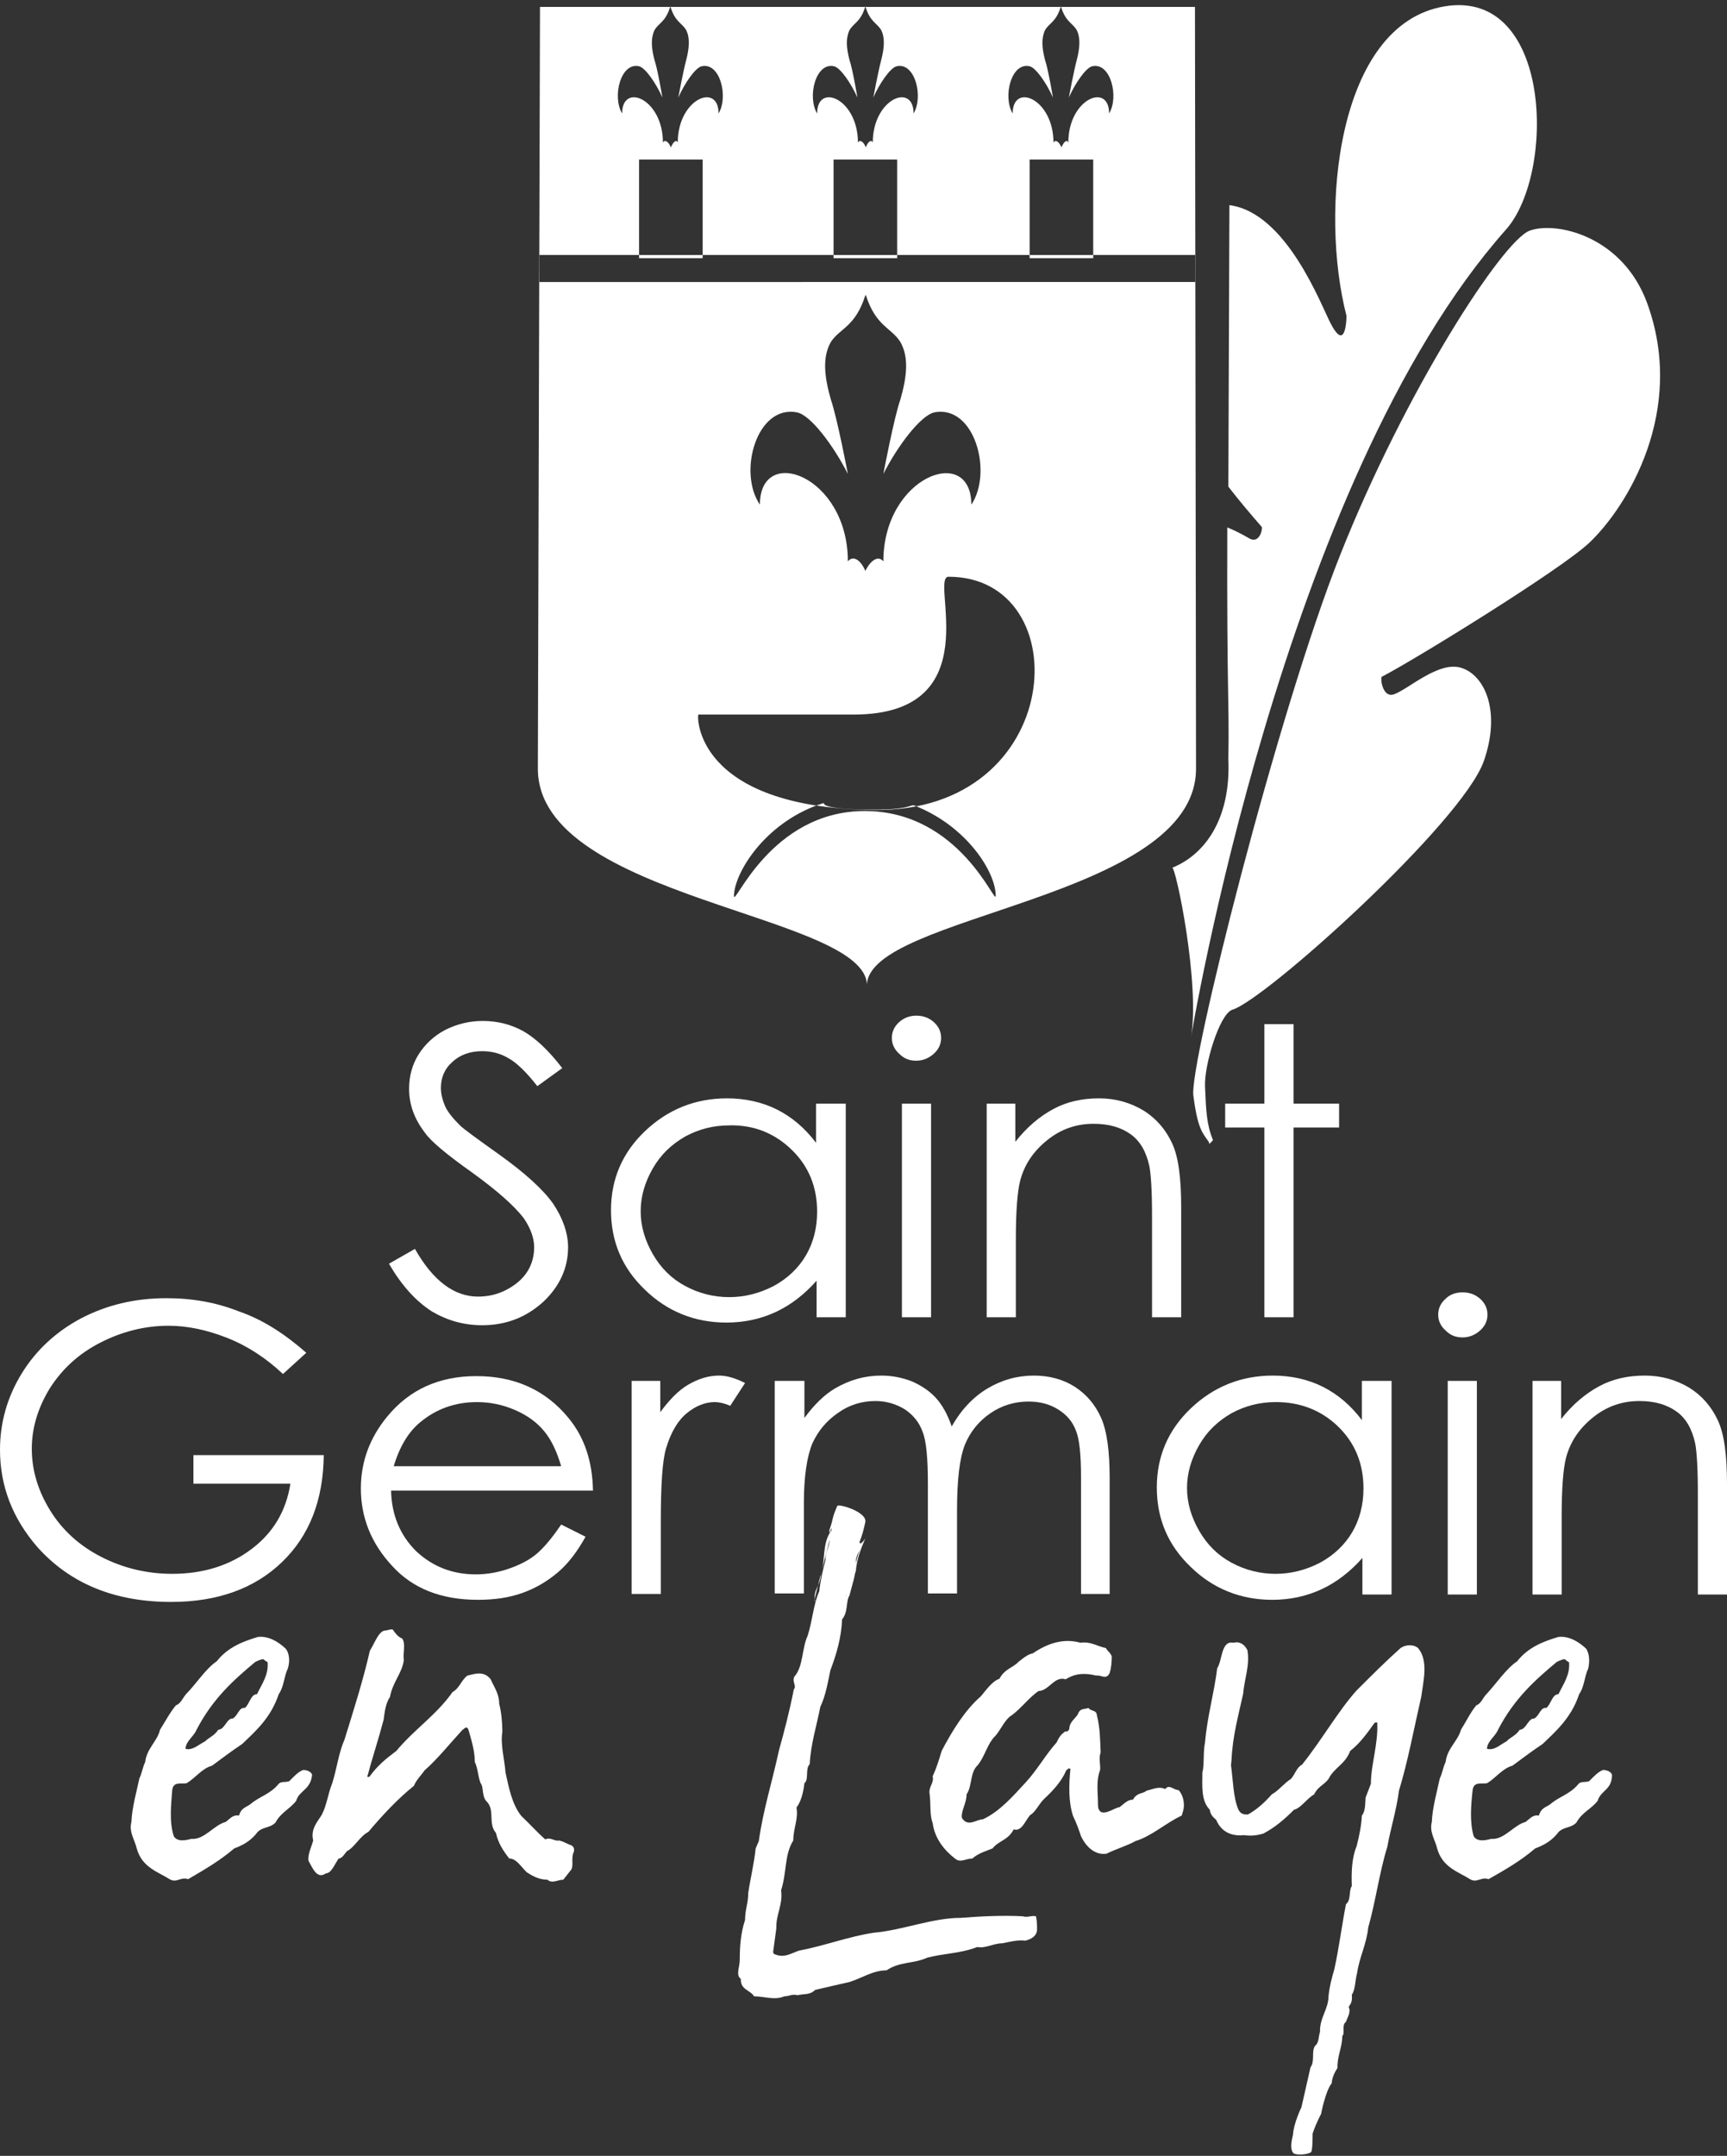
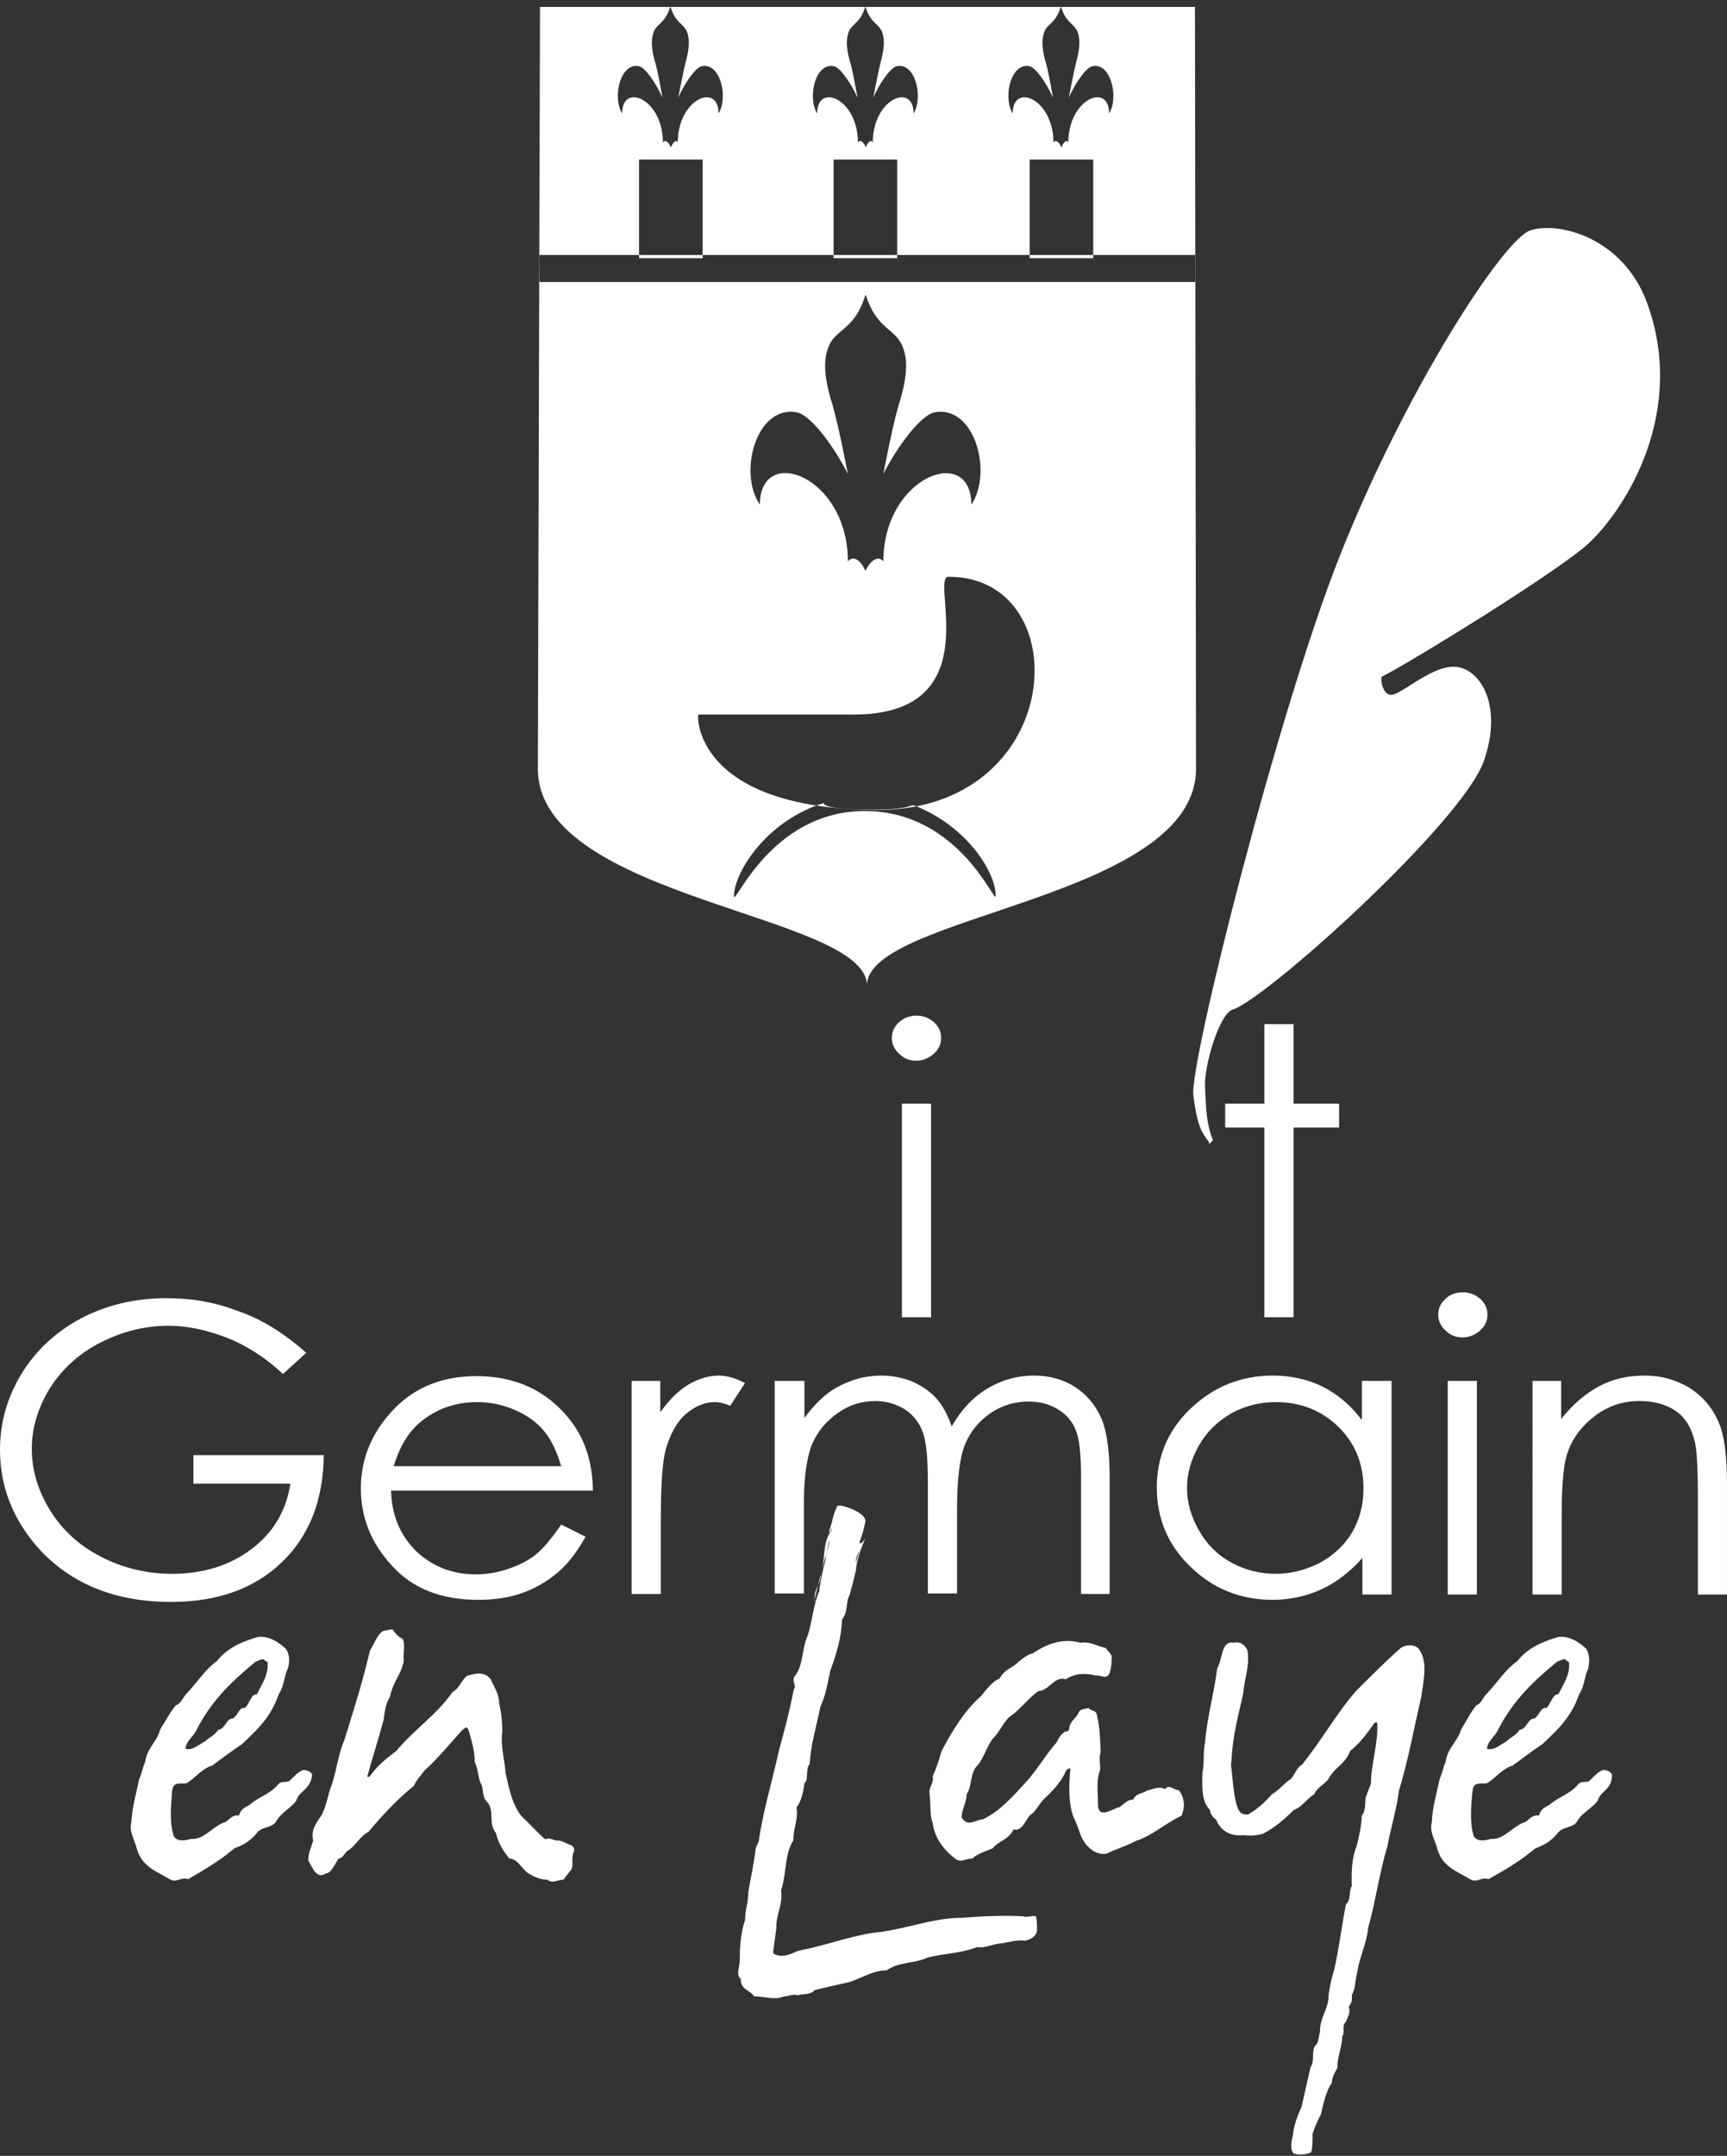
<svg xmlns="http://www.w3.org/2000/svg" version="1.1" id="Calque_1" x="0px" y="0px" width="325.9px" height="406.7px" viewBox="0 0 325.9 406.7" enable-background="new 0 0 325.9 406.7" xml:space="preserve">
  <rect x="0" y="0" width="325.9" height="406.7" fill="#333333" stroke="none" />
-   <path fill="#ffffff" d="M231.8,143.2c0.5,11.5-4.6,18.1-10.6,20.5c0.6-0.5,5.4,22.1,3.5,32.3   c0,0,17.3-105.2,59.5-152.7c9.4-10.6,8.7-45.5-11.6-42.1C252.2,4.6,249,40,254.1,59.6c-0.1,3.4-0.9,5.5-3,1.4   c-1.8-3.4-8.3-20.9-19.1-22.3l-0.2,53.1c2,2.6,4.2,5.2,6.3,7.6c0.2,0.4-0.4,3.2-2.3,2.2c-0.7-0.4-2.2-1.3-4.2-2.1   C231.5,131.7,232,132.2,231.8,143.2z" />
  <path fill="#ffffff" d="M252.9,104.7c12.3-31,30.7-59.4,35.8-61.2c5.1-1.8,17.5,1.1,22.1,13.6c7.5,20.4-3.8,38.6-10.9,45.3   c-5.4,5.1-33,22.1-39.2,25.3c-0.2,1.1,0.5,3.9,2.3,3.3c2.7-0.9,8.5-6.4,12.8-5c4.4,1.4,7.5,8.2,4.2,17.6   c-4.1,11.6-41.4,45.2-47.5,46.9c-2.4,0.9-5.3,10.5-5.1,14.5c0.2,4.7,0.3,7.1,1.5,10.1c-0.9,0.9-0.6,0.8-0.8,0.3   c-1.2-1.7-2.1-2.5-2.9-8.7C224.3,201.2,241.1,134.3,252.9,104.7z" />
  <path fill="#ffffff" d="M55.9,339.7c-1.1,1.5-2.9,2.2-3.9,4.1c-1.1,1.2-2.7,0.7-3.7,2.2c-1.2,1.4-2.5,2.1-4.1,2.7   c-2.8,2.4-5.8,4.1-8.7,5.8c-1.4-0.5-2.2,0.8-3.5,0c-2.2-1.4-5.2-2.2-6.2-5.8c-0.4-1.7-1.5-3.1-1-5c0.1-2.7,1-5.8,1.5-8.2   c0.5-1,0.6-2.1,1.1-3.1c0.3-2.6,2.3-3.9,2.8-6.1c0.9-1.4,1.9-3.3,3-4.6c0.9-0.3,1.3-1.4,1.9-2.1c1.9-1.9,3.7-4.8,5.8-6.2   c2.1-2.7,5.1-3.8,7.8-4.6c2-0.2,3.8,0.9,5.2,2.2c0.8,1,0.8,2.6,0.4,3.8c-0.7,1.4-0.7,3.4-1.7,4.8c-1.5,4.5-4.4,7-6.9,9.4   c-2.1,1.4-3.8,2.7-5.7,4.1c-1.9,0.5-3.2,2.4-4.8,3.3c-1,0.2-2.5-0.4-2.7,1.3c-0.2,2.7-0.6,6,0.3,8.7c0.7,1.2,2.5,0.7,3.3,0.5   c2.5,0.2,4.2-2.6,6.5-3.2c0.9-0.7,1.4-1.4,2.5-1.2c0.4-1.4,1.2-1.5,2.1-2.1c1.7-1.5,3.8-1.9,5.4-3.9c0.5-0.5,1.3-0.2,2-0.5   c0.9-0.9,1.6-1.7,2.6-2.1c0.7,0,1.5,0.3,1.7,0.9C58.6,337.7,56.5,337.7,55.9,339.7z M49.7,313c-0.5,0-1,0.3-1.5,0.5   c-4.1,3.4-8.1,7-11.1,12.8c-0.6,1.4-2,2.1-2.1,3.6c1.3,0.4,2.5-0.8,3.7-1.4c0.8-0.8,1.7-1,2.5-2.2c1.2,0,1.6-2.2,2.7-2.1   c1-0.5,1.2-2.2,2.3-2c0.9-0.7,1.1-2.6,2.3-2.6c0.9-1.9,2.2-3.6,2-6C50.5,313.5,50.1,313.4,49.7,313z" />
  <path fill="#ffffff" d="M107.8,352.7l-1.5,1.9c-1,0-2.1,0.8-3,0c-1.6,0-2.8-0.7-3.9-1.4c-1.2-1.2-2-2.6-3.3-2.6   c-1.1-1.4-2.1-2.9-2.5-4.8c-1.6-1.9-0.1-4.3-1.8-6c-0.9-0.9-0.5-2.7-1.1-3.4c-0.5-1.2-0.5-2.8-1.1-4c0-2.2-0.7-4.3-1.2-6.1   c-0.4-0.9-0.9,0-1.1,0c-2.4,2.6-4.7,5.5-7.2,7.7c-0.6,0.9-1.5,1.7-2,2.9c-3,2.4-5.9,5.5-8.6,8.7c-1.5,0.7-2.6,2.9-4,3.6   c-0.5,0.5-0.9,1.4-1.6,1.4c-0.8,1.2-1.4,2.8-2.4,2.8c-1.7,1.2-2.5-1-3.3-2.4c-0.1-1.4,0.6-2.6,0.9-3.8c-0.5-2.1,0.7-3.4,1.6-4.8   c1-1.9,1.2-4.1,2-6c0.9-2.9,1.2-5.7,2.3-8.2c1.7-5.5,3.5-11.1,4.8-16.8c0.9-1.4,1.6-3.6,2.8-3.8c0.6,0,0.9-0.3,1.5-0.2   c0.5,0.7,1,1.4,1.8,1.7c0.7,1,0.1,2.7,0.3,4.1c-0.3,2.4-2.1,4.1-2.6,6.9c-0.9,1.4-1,2.9-1.2,4.3c-1,3.8-2.2,7.4-3.1,10.8h0.4   c1.5-2.1,3.1-3.4,5.1-4.9c3.4-4.1,7.5-6.7,10.6-11.1c1.4-0.8,1.6-2.2,2.8-3.1c1.3-0.3,3.1-1,4.4,0.7c0.6,1.4,1.6,2.7,1.6,4.6   c0.4,1.5,0.6,3.6,0.6,5.3c-0.4,2.4,0.4,5.1,0.6,7.7c0.6,2.7,1.2,6,3,8.2c1.5,1.4,3,3.1,4.5,4.4c1-0.5,1.7,0.4,2.6,0.2   c0.9,0.2,1.6,0.7,2.3,0.9c0.5,0.3,0.6,0.7,0.5,1.2C107.7,350.5,108.3,351.9,107.8,352.7z" />
  <path fill="#ffffff" d="M193.5,366.1c-1.6-0.2-3.2,0.3-4.4,0.5c-1.6,0-3.1,1-4.7,0.7c-3,1.2-6.3,1.2-9.4,2c-2.6,1.2-5.2,0.7-7.7,2.4   c-2.6,0-4.7,1.5-7,2.2c-2.2,0.5-4.4,1-6.5,1.5c-0.9,1-2.3,0.7-3.3,1c-0.9-0.3-1.6,0.2-2.5,0.2c-1.8,0.8-3.8,0-5.7,0   c-0.7-1.2-2.6-1.2-2.5-3.3c-1-0.7-0.2-2.2-0.2-3.6c0-2.6,0.2-5.1,1-7.5c0-1.9,0.6-3.2,0.6-5.1c0.4-2.7,1.1-5.5,1.4-8.4l0.6-1.4   c0.8-5.8,2.5-11.1,3.8-17.1c1-3.6,2-7.4,2.8-11.5c0.6-0.7-0.4-1.4,0.1-2.4c1.7-1.9,1.4-5.3,2.5-7.7c0.9-2.7,1.1-6,2.2-8.4   c0.2-1.9,0.7-4.1,1.2-6c-0.1-1.4,0.9-2.6,0.7-3.9c0.6-1.2-3.4,12.9-2.7,11.7c-0.4-2.2,1.1-2.9,1.1-5.1c0.9-2.6,0.2-5.8,2-8.2   c0.1-1.4-0.4,1.4-0.4,0c0.9-2.6,0.4-2.1,1.5-4.6c0.2-0.5,5.6,1.1,5.3,3c-0.3,1.4-0.6,2.6-1.1,3.8c0.1,1,1.5-1.3,1.1-0.7   c-0.8,1.9-1.6,3.8-1.8,6.2c-0.6,2-1.9,3.6-2.1,6.2c-0.7,1,3.7-12.7,3.1-11.5c0,1.5-1.1,2.1-1,3.9c0,2.2-0.6,3.6-1.2,6   c-0.7,1-0.2,3.1-1.4,4.5c-0.1,3.4-1.1,6.7-2.2,9.6c-0.5,2.4-0.9,4.8-1.9,6.9c-0.7,3.6-1.8,7-2,10.8c-0.9,0.9-0.1,2.9-1,3.6   c-0.2,1.7-0.6,3.4-1.5,4.6c0.4,2.1-0.6,3.9-0.6,6.2c-1.7,2.7-1.2,6-2.3,9.4c0.4,2.6-1,4.6-0.9,7.2c-0.2,1.4-0.4,2.9-0.6,4.4   c0,0.3,0.2,0.5,0.4,0.5c1.7,0.7,3-0.2,4.4-0.7c4.8-0.9,9.5-2.7,14.2-3.4c5.6-0.5,11-2.8,16.4-2.8c3.8-0.3,7.9-0.5,11.7-0.3   c0.9,0.3,1.6-0.2,2.5,0c0.2,0.9,0.2,1.7,0.2,2.6C195.6,365.4,194.3,365.9,193.5,366.1z" />
  <path fill="#ffffff" d="M223,342.5c-3,1.4-5.7,3.9-8.7,4.8c-1.6,0.9-3.7,1.5-5.5,2.4c-2.1,0.3-3.8-1.2-4.8-3.3   c-0.4-1.2-0.9-2.6-1.5-3.8c-0.9-2.7-0.8-6-0.5-8.9c-0.3-0.2-0.5,0-0.8,0.3c-0.9,2.1-2.5,3.8-4.1,5.3c-1,0.9-1.7,2.6-2.7,3.1   c-0.9,1-1.6,3.2-3.1,2.7c-1.1,2.1-2.8,2.1-4,3.6c-1.2,0.5-2.7,0.9-3.8,1.9c-1.2,0-2.3,0.9-3.3,0c-1.8-1.4-3.8-3.6-4.2-6.7   c-0.6-1.5-0.3-3.6-0.6-5.7c-0.1-1.2,0.9-1.9,0.6-3.1c0.7-1.5,1.2-3.1,1.7-4.8c2-3.8,4.4-7.7,7.4-10.3c1-1.2,2.2-2.9,3.5-3.3   c1-1.9,2.6-2.1,3.6-3.2c0.9-0.7,1.7-1.4,2.7-1.6c2.8-1.9,5.8-2.9,9-2c1.9-0.3,3.2,0.7,4.8,1c0.2,0.5,0.9,0.9,1.1,1.6   c0,1-0.1,2.2-0.4,3.1c-0.6,1.4-1.7,0.3-2.5,0.5c-2.1-0.5-3.9-0.5-5.8,0.7c-2.1-0.7-3.2,2.2-5.1,2.2c-1.8,1.2-3.3,3.3-5.1,4.6   c-1.2,0.7-2,2.6-3,3.8c-1.6,1.5-2,3.9-3.4,5.6c-1.5,1.4-1,3.9-2.1,5.5c0,1.7-1,2.9-0.9,4.4c1.1,1.9,2.8,0.3,4,0.3   c3.2-1.5,5.7-4.4,8.1-7c2.2-2.4,3.8-5.3,5.8-7.5c0.3-0.7,0.7-1.4,1.4-1.9c0.2-0.4,0.7,0.2,1-0.7c0-1.2,1.1-1.9,1.6-2.7   c0.4-1.2,1.2-0.9,2-1.2c0.5,0.7,1.5,0.3,1.6,1.4c0.6,2.4,0.6,4.6,0.7,7c-0.4,1,0,2.4-0.1,3.3c-0.8,2.1-0.4,4.3-0.4,6.5   c0,0.7,0.1,1,0.5,1.4c1.1,0.5,2.5-0.7,3.6-0.9c0.9-0.7,1.5-1.4,2.5-1.4c0.8-1.4,1.7-1,2.6-1.7c1-0.2,2.2-0.9,3.5-0.3   c0.7-1,1.6,0.2,2.5,0.2c0.9,0.9,1.2,2.6,0.9,3.8L223,342.5z" />
  <path fill="#ffffff" d="M264,337.8c-0.5,3.8-1.6,7.2-2.2,10.6c-1.5,4.8-2.2,10.3-3.6,15.2c-0.3,3.1-1.7,5.7-2.1,8.6   c-0.4,1.4-0.3,3.1-1,4.1c0.1,1.2-0.1,1.6-0.6,2.3c0.5,1-0.3,2.1-0.5,2.8c-0.9,0.7-0.1,2.1-0.7,2.7c0,2.1-1,3.9-0.9,6   c-0.5,0.8-1,1.7-1.1,2.9c-1.2,1.5-2,5.8-2,5.8s-0.9,1.6-1.6,3.7c0,0.8,0,3.2-0.3,3.5c-0.7,0.5-2.8,0.6-3.3,0.2   c-0.7-0.7-0.4-2.3-0.1-3.5c0.1-2.1,1.6-5.2,1.6-5.2s1.1-4.8,1.7-7.5c0.9-1.2,0.1-3.1,0.9-4.1c0.7-0.5,0.6-1.7,0.9-2.6   c-0.1-2.6,1.6-4.3,1.6-6.7c0.2-1.9,0.6-3.4,1.1-5.1c0.9-4.1,1.4-8.2,2.2-12.3c1-0.7,0.5-2.6,1.1-3.4c-0.1-2.7,0-5.3,0.9-7.5   c0.5-1.9,0.9-3.9,1-5.8c0.7-0.9,0.6-2.2,0.7-3.4l1-2.6c0-3.6,1.4-7.5,1.2-11.5c-0.1-0.2-0.4,0-0.5,0c-1.5,2.1-2.8,3.9-4.6,5.3   c-1,2.6-3,3.1-4.1,5.3c-0.9,1.2-2,1.4-2.7,2.9c-1.3,0.7-2.5,2.6-3.8,2.9c-1.9,1.9-3.7,3.4-5.8,4.5c-1,0.3-2.2,0.5-3.6,0.3   c-2,0.2-4.2-0.3-5.3-2.9c-0.6-0.5-1.1-1-1.2-1.9c-1.7-1.7-1.4-4.6-1.4-7c0.4-1.5,0.1-3.8,0.5-5.7c0.4-4.8,1.7-9.2,2.3-14   c1-1.5,0.7-5.3,3.1-4.8c1-0.3,2,0.2,2.6,1.4c0.5,2.9-0.6,5.5-0.8,8.2c-0.9,4.1-2,8-2.2,12.5l-0.1,1c0.4,2.9,0.4,6,1.4,8.4   c0.5,0.9,1.1,0.9,1.8,0.9c1.6-0.9,3-2.1,4.5-3.8c1.3-0.7,2.3-2.1,3.6-2.9c0.8-0.9,1.1-2.2,2.1-2.7c3.7-4.6,6.8-10.1,10.3-14   c2.7-2.7,5.5-5.5,8.3-8c1-0.7,2.5-0.7,3.3,0c2,2.4,1,6.2,0.6,9.2C266.8,326.2,265.7,332.2,264,337.8z" />
  <path fill="#ffffff" d="M301.5,339.7c-1.1,1.5-3,2.2-4,4.1c-1.1,1.2-2.7,0.7-3.7,2.2c-1.2,1.4-2.5,2.1-4.1,2.7   c-2.8,2.4-5.8,4.1-8.8,5.8c-1.4-0.5-2.2,0.8-3.5,0c-2.2-1.4-5.2-2.2-6.2-5.8c-0.4-1.7-1.5-3.1-1-5c0.1-2.7,1-5.8,1.5-8.2   c0.5-1,0.6-2.1,1.1-3.1c0.3-2.6,2.3-3.9,2.9-6.1c0.9-1.4,1.8-3.3,2.9-4.6c0.9-0.3,1.2-1.4,1.9-2.1c1.8-1.9,3.7-4.8,5.8-6.2   c2.1-2.7,5.1-3.8,7.8-4.6c2-0.2,3.8,0.9,5.2,2.2c0.7,1,0.7,2.6,0.4,3.8c-0.7,1.4-0.7,3.4-1.7,4.8c-1.5,4.5-4.4,7-6.9,9.4   c-2.1,1.4-3.8,2.7-5.7,4.1c-1.9,0.5-3.2,2.4-4.8,3.3c-1,0.2-2.5-0.4-2.7,1.3c-0.3,2.7-0.6,6,0.2,8.7c0.7,1.2,2.5,0.7,3.3,0.5   c2.5,0.2,4.2-2.6,6.5-3.2c0.9-0.7,1.4-1.4,2.5-1.2c0.4-1.4,1.2-1.5,2.1-2.1c1.7-1.5,3.8-1.9,5.4-3.9c0.5-0.5,1.3-0.2,2-0.5   c0.9-0.9,1.6-1.7,2.6-2.1c0.7,0,1.5,0.3,1.7,0.9C304.2,337.7,302.1,337.7,301.5,339.7z M295.3,313c-0.5,0-1,0.3-1.5,0.5   c-4.1,3.4-8.1,7-11.1,12.8c-0.6,1.4-2,2.1-2.1,3.6c1.4,0.4,2.5-0.8,3.7-1.4c0.7-0.8,1.7-1,2.5-2.2c1.2,0,1.6-2.2,2.7-2.1   c1-0.5,1.2-2.2,2.3-2c0.9-0.7,1.1-2.6,2.3-2.6c0.9-1.9,2.2-3.6,2-6C296,313.5,295.7,313.4,295.3,313z" />
-   <path fill="#ffffff" d="M73.4,238.4l4.9-2.8c3.4,6,7.4,9,11.9,9c1.9,0,3.7-0.4,5.4-1.3c1.7-0.9,3-2,3.9-3.4c0.9-1.4,1.3-3,1.3-4.6   c0-1.8-0.7-3.6-1.9-5.4c-1.8-2.4-5.1-5.3-9.8-8.7c-4.8-3.4-7.8-5.9-8.9-7.5c-2-2.6-3-5.3-3-8.3c0-2.4,0.6-4.6,1.8-6.5   c1.2-1.9,2.9-3.5,5-4.6c2.2-1.1,4.5-1.7,7.1-1.7c2.7,0,5.2,0.6,7.6,1.9c2.3,1.3,4.8,3.6,7.4,7l-4.7,3.4c-2.1-2.7-4-4.5-5.5-5.3   c-1.5-0.9-3.2-1.3-4.9-1.3c-2.3,0-4.2,0.7-5.6,2c-1.5,1.3-2.2,3-2.2,4.9c0,1.2,0.3,2.3,0.8,3.5c0.5,1.1,1.5,2.3,2.8,3.6   c0.7,0.7,3.2,2.5,7.4,5.5c4.9,3.5,8.3,6.6,10.2,9.3c1.8,2.7,2.8,5.5,2.8,8.2c0,3.9-1.6,7.4-4.7,10.3c-3.2,2.9-7,4.4-11.5,4.4   c-3.5,0-6.6-0.9-9.5-2.6C78.4,245.4,75.8,242.5,73.4,238.4z" />
-   <path fill="#ffffff" d="M149.4,216.9c3.2,3.1,4.8,7,4.8,11.7c0,3-0.7,5.8-2.1,8.2c-1.4,2.4-3.5,4.4-6.1,5.8   c-2.7,1.4-5.5,2.1-8.4,2.1c-2.9,0-5.7-0.7-8.3-2.1c-2.6-1.4-4.6-3.4-6.1-6c-1.5-2.6-2.3-5.3-2.3-8.1c0-2.8,0.8-5.5,2.3-8.1   c1.5-2.6,3.5-4.5,6.1-6c2.6-1.4,5.3-2.1,8.4-2.1C142.3,212.2,146.2,213.8,149.4,216.9z M154,208.2v7.4c-2.1-2.8-4.6-4.9-7.4-6.3   c-2.8-1.4-6-2.1-9.4-2.1c-6,0-11.2,2.1-15.5,6.2c-4.3,4.1-6.4,9.1-6.4,14.9c0,5.9,2.1,10.9,6.4,15c4.2,4.1,9.4,6.2,15.4,6.2   c3.4,0,6.5-0.7,9.3-2c2.8-1.3,5.4-3.3,7.7-5.9v6.9h5.5v-40.3H154z" />
  <path fill="#ffffff" d="M172.9,191.6c1.3,0,2.4,0.4,3.3,1.2c0.9,0.8,1.4,1.8,1.4,3c0,1.2-0.5,2.2-1.4,3c-0.9,0.8-2,1.3-3.3,1.3   c-1.3,0-2.3-0.4-3.2-1.3c-0.9-0.8-1.4-1.8-1.4-3c0-1.2,0.5-2.2,1.4-3C170.6,192,171.7,191.6,172.9,191.6z M170.2,208.2h5.5v40.3   h-5.5V208.2z" />
-   <path fill="#ffffff" d="M186.1,208.2h5.5v7.2c2.2-2.8,4.6-4.8,7.2-6.2c2.6-1.4,5.5-2,8.6-2c3.1,0,5.9,0.8,8.4,2.3   c2.4,1.5,4.2,3.6,5.4,6.2c1.2,2.6,1.7,6.6,1.7,12.1v20.7h-5.5v-19.2c0-4.6-0.2-7.7-0.5-9.3c-0.6-2.7-1.7-4.7-3.5-6   c-1.8-1.3-4.1-2-7-2c-3.3,0-6.2,1-8.8,3.1c-2.6,2.1-4.3,4.6-5.1,7.7c-0.5,2-0.8,5.6-0.8,11v14.7h-5.5V208.2z" />
  <path fill="#ffffff" d="M238.6,193.2h5.5v15h8.6v4.5h-8.6v35.8h-5.5v-35.8h-7.4v-4.5h7.4V193.2z" />
  <path fill="#ffffff" d="M57.8,255.2l-4.4,4c-3.2-3-6.7-5.3-10.5-6.8c-3.8-1.5-7.5-2.3-11.1-2.3c-4.5,0-8.8,1.1-12.9,3.2   c-4.1,2.1-7.2,5-9.5,8.6c-2.2,3.6-3.4,7.4-3.4,11.4c0,4.1,1.2,8,3.5,11.7c2.3,3.7,5.5,6.6,9.6,8.7c4.1,2.1,8.6,3.2,13.4,3.2   c5.9,0,10.9-1.6,15-4.7c4.1-3.1,6.5-7.2,7.3-12.3H36.5v-5.4h24.6c-0.1,8.5-2.7,15.2-7.9,20.2c-5.2,5-12.2,7.5-20.9,7.5   c-10.6,0-19-3.4-25.2-10.3C2.4,286.5,0,280.4,0,273.5c0-5.2,1.4-10,4.1-14.4c2.7-4.4,6.5-7.9,11.2-10.4c4.8-2.5,10.1-3.8,16.1-3.8   c4.9,0,9.4,0.8,13.7,2.5C49.5,248.9,53.7,251.6,57.8,255.2z" />
  <path fill="#ffffff" d="M74.3,276.6c1.1-3.7,2.8-6.5,5-8.3c3-2.5,6.6-3.8,10.7-3.8c2.5,0,4.9,0.5,7.2,1.5c2.3,1,4.1,2.3,5.5,4   c1.4,1.7,2.4,3.9,3.2,6.6H74.3z M101.3,293.1c-1.4,1.2-3.2,2.1-5.2,2.8c-2,0.7-4.1,1.1-6.3,1.1c-4.5,0-8.2-1.5-11.3-4.4   c-3-3-4.6-6.8-4.7-11.4h38.1c-0.1-5.5-1.6-10.1-4.7-13.8c-4.3-5.2-10.1-7.8-17.3-7.8c-7,0-12.6,2.5-16.8,7.6c-3.3,4-5,8.5-5,13.6   c0,5.4,1.9,10.3,5.9,14.6c3.9,4.3,9.3,6.4,16.2,6.4c3.1,0,5.9-0.4,8.4-1.3c2.5-0.9,4.7-2.2,6.7-3.9c2-1.7,3.7-4,5.2-6.7l-4.6-2.3   C104.2,290.1,102.7,291.9,101.3,293.1z" />
  <path fill="#ffffff" d="M119.1,260.5h5.5v5.9c1.7-2.3,3.4-4.1,5.3-5.2c1.9-1.1,3.8-1.7,5.8-1.7c1.5,0,3.1,0.5,4.9,1.4l-2.8,4.3   c-1.2-0.5-2.1-0.7-2.9-0.7c-1.8,0-3.6,0.7-5.3,2.1c-1.7,1.4-3,3.6-3.9,6.6c-0.7,2.3-1,6.9-1,13.9v13.6h-5.5V260.5z" />
  <path fill="#ffffff" d="M146.3,260.5h5.5v7c1.9-2.6,3.8-4.4,5.8-5.6c2.8-1.6,5.6-2.4,8.7-2.4c2.1,0,4,0.4,5.8,1.1   c1.8,0.8,3.3,1.8,4.5,3.1s2.2,3.1,3,5.4c1.8-3.2,4.1-5.6,6.8-7.2c2.7-1.6,5.6-2.4,8.7-2.4c2.9,0,5.5,0.7,7.7,2.1   c2.2,1.4,3.9,3.4,5,5.9c1.1,2.5,1.6,6.3,1.6,11.3v21.9H204v-22c0-4.3-0.3-7.3-1-8.9c-0.6-1.6-1.7-2.9-3.3-3.9   c-1.6-1-3.4-1.5-5.6-1.5c-2.6,0-5,0.7-7.2,2.2c-2.2,1.5-3.8,3.5-4.8,5.9c-1,2.5-1.5,6.6-1.5,12.4v15.7h-5.5v-20.6   c0-4.9-0.3-8.2-1-9.9c-0.6-1.7-1.7-3.1-3.3-4.2c-1.6-1-3.5-1.6-5.6-1.6c-2.5,0-4.9,0.7-7,2.2c-2.2,1.5-3.8,3.4-4.9,5.8   c-1,2.4-1.6,6.2-1.6,11.2v17.1h-5.5V260.5z" />
  <path fill="#ffffff" d="M252.5,269.1c3.2,3.1,4.8,7,4.8,11.7c0,3-0.7,5.8-2.1,8.2c-1.4,2.4-3.5,4.4-6.1,5.8   c-2.7,1.4-5.5,2.1-8.4,2.1c-2.9,0-5.7-0.7-8.3-2.1c-2.6-1.4-4.6-3.4-6.1-6c-1.5-2.6-2.3-5.3-2.3-8.1c0-2.8,0.8-5.5,2.3-8.1   c1.5-2.6,3.5-4.5,6.1-6c2.6-1.4,5.3-2.1,8.4-2.1C245.3,264.5,249.3,266,252.5,269.1z M257,260.5v7.4c-2.1-2.8-4.6-4.9-7.4-6.3   c-2.8-1.4-6-2.1-9.4-2.1c-6,0-11.2,2.1-15.5,6.2c-4.3,4.1-6.4,9.1-6.4,14.9c0,5.9,2.1,10.9,6.4,15c4.2,4.1,9.4,6.2,15.4,6.2   c3.4,0,6.5-0.7,9.3-2c2.8-1.3,5.4-3.3,7.7-5.9v6.9h5.5v-40.3H257z" />
  <path fill="#ffffff" d="M276,243.8c1.3,0,2.4,0.4,3.3,1.2c0.9,0.8,1.4,1.8,1.4,3c0,1.2-0.5,2.2-1.4,3c-0.9,0.8-2,1.3-3.3,1.3   c-1.3,0-2.3-0.4-3.2-1.3c-0.9-0.8-1.4-1.8-1.4-3c0-1.2,0.5-2.2,1.4-3C273.6,244.2,274.7,243.8,276,243.8z M273.2,260.5h5.5v40.3   h-5.5V260.5z" />
  <path fill="#ffffff" d="M289.1,260.5h5.5v7.2c2.2-2.8,4.6-4.8,7.2-6.2c2.6-1.4,5.5-2,8.6-2c3.1,0,5.9,0.8,8.4,2.3   c2.4,1.5,4.2,3.6,5.4,6.2c1.2,2.6,1.7,6.6,1.7,12.1v20.7h-5.5v-19.2c0-4.6-0.2-7.7-0.5-9.3c-0.6-2.7-1.7-4.7-3.5-6   c-1.8-1.3-4.1-2-7-2c-3.3,0-6.2,1-8.8,3.1c-2.6,2.1-4.3,4.6-5.1,7.7c-0.5,2-0.8,5.6-0.8,11v14.7h-5.5V260.5z" />
-   <path fill-rule="evenodd" clip-rule="evenodd" fill="#ffffff" d="M197.5,162.7c0.3,0.3,0.1,0,0.2,0.6c-0.1,0-0.2,0-0.2,0   C197.5,163.1,197.5,162.9,197.5,162.7z" />
  <path fill="#ffffff" d="M163.3,107.7c-1-2.3-2.4-2.9-3.3-1.8c0-16.2-16.6-22.2-16.6-10.7c-4.2-6.1-0.6-18.9,7-17.4   c2.6,0.5,6.9,6.3,9.6,11.6c0,0-2-10.5-3.2-14c-1.3-4.5-1.6-8.1,0-10.9c1.7-2.6,4.6-2.8,6.5-8.8h0.1c1.9,5.9,4.8,6.1,6.5,8.8   c1.6,2.8,1.3,6.4,0,10.9c-1.2,3.4-3.2,14-3.2,14c2.7-5.3,7-11,9.6-11.6c7.6-1.5,11.1,11.3,7,17.4c0-11.5-16.6-5.4-16.6,10.7   C165.8,104.8,164.4,105.5,163.3,107.7L163.3,107.7z M132.6,30.1v18.6h-12V30.1H132.6L132.6,30.1z M169.3,30.1v18.6h-12V30.1H169.3   L169.3,30.1z M206.3,30.1v18.6h-12V30.1H206.3L206.3,30.1z M179,108.8c24.6,0,22.3,44.5-14.1,44c-34-0.4-33.4-18-33.1-18   c2.7,0,17.1,0,29.3,0C187,134.8,175.3,108.8,179,108.8z M154.5,151.8c2.7-0.9-2.3,0.6,7.8,0.9c10.6,0.3,9.2-1.3,10.6-0.6   c9.6,3.9,15,12.4,15,16.9c0,2.1-6.7-16-24.7-16c-17.9,0-24.7,18.4-24.7,16C138.6,164.6,144.3,155.4,154.5,151.8 M126.6,27.8   L126.6,27.8c-0.5-1.2-1.2-1.5-1.5-0.9c0-8.3-7.7-11.4-7.7-5.5c-1.9-3.1-0.3-9.7,3.2-8.9c1.2,0.3,3.2,3.2,4.4,5.9   c0,0-0.9-5.4-1.5-7.1c-0.6-2.3-0.7-4.1,0-5.6c0.8-1.4,2.1-1.5,3-4.5h0c0.9,3,2.2,3.1,3,4.5c0.7,1.4,0.6,3.3,0,5.6   c-0.5,1.8-1.5,7.1-1.5,7.1c1.2-2.7,3.2-5.6,4.4-5.9c3.5-0.8,5.1,5.8,3.2,8.9c0-5.9-7.7-2.8-7.7,5.5   C127.7,26.3,127.1,26.6,126.6,27.8L126.6,27.8z M163.4,27.8L163.4,27.8c-0.5-1.2-1.2-1.5-1.5-0.9c0-8.3-7.7-11.4-7.7-5.5   c-1.9-3.1-0.3-9.7,3.2-8.9c1.2,0.3,3.2,3.2,4.4,5.9c0,0-0.9-5.4-1.5-7.1c-0.6-2.3-0.7-4.1,0-5.6c0.8-1.4,2.1-1.5,3-4.5h0   c0.9,3,2.2,3.1,3,4.5c0.7,1.4,0.6,3.3,0,5.6c-0.5,1.8-1.5,7.1-1.5,7.1c1.2-2.7,3.2-5.6,4.4-5.9c3.5-0.8,5.1,5.8,3.2,8.9   c0-5.9-7.7-2.8-7.7,5.5C164.5,26.3,163.8,26.6,163.4,27.8L163.4,27.8z M200.3,27.8L200.3,27.8c-0.5-1.2-1.2-1.5-1.5-0.9   c0-8.3-7.7-11.4-7.7-5.5c-1.9-3.1-0.3-9.7,3.2-8.9c1.2,0.3,3.2,3.2,4.4,5.9c0,0-0.9-5.4-1.5-7.1c-0.6-2.3-0.7-4.1,0-5.6   c0.8-1.4,2.1-1.5,3-4.5h0c0.9,3,2.2,3.1,3,4.5c0.7,1.4,0.6,3.3,0,5.6c-0.5,1.8-1.5,7.1-1.5,7.1c1.2-2.7,3.2-5.6,4.4-5.9   c3.5-0.8,5.1,5.8,3.2,8.9c0-5.9-7.7-2.8-7.7,5.5C201.4,26.3,200.8,26.6,200.3,27.8L200.3,27.8z M163.7,1.3l-61.8,0L101.5,145   c0,24.7,62.1,27.4,62.1,40.9h0c0-13.4,62.1-16.2,62.1-40.9L225.5,1.3H163.7z M225.6,48.1v5.1H101.8v-5.1H225.6L225.6,48.1z" />
</svg>